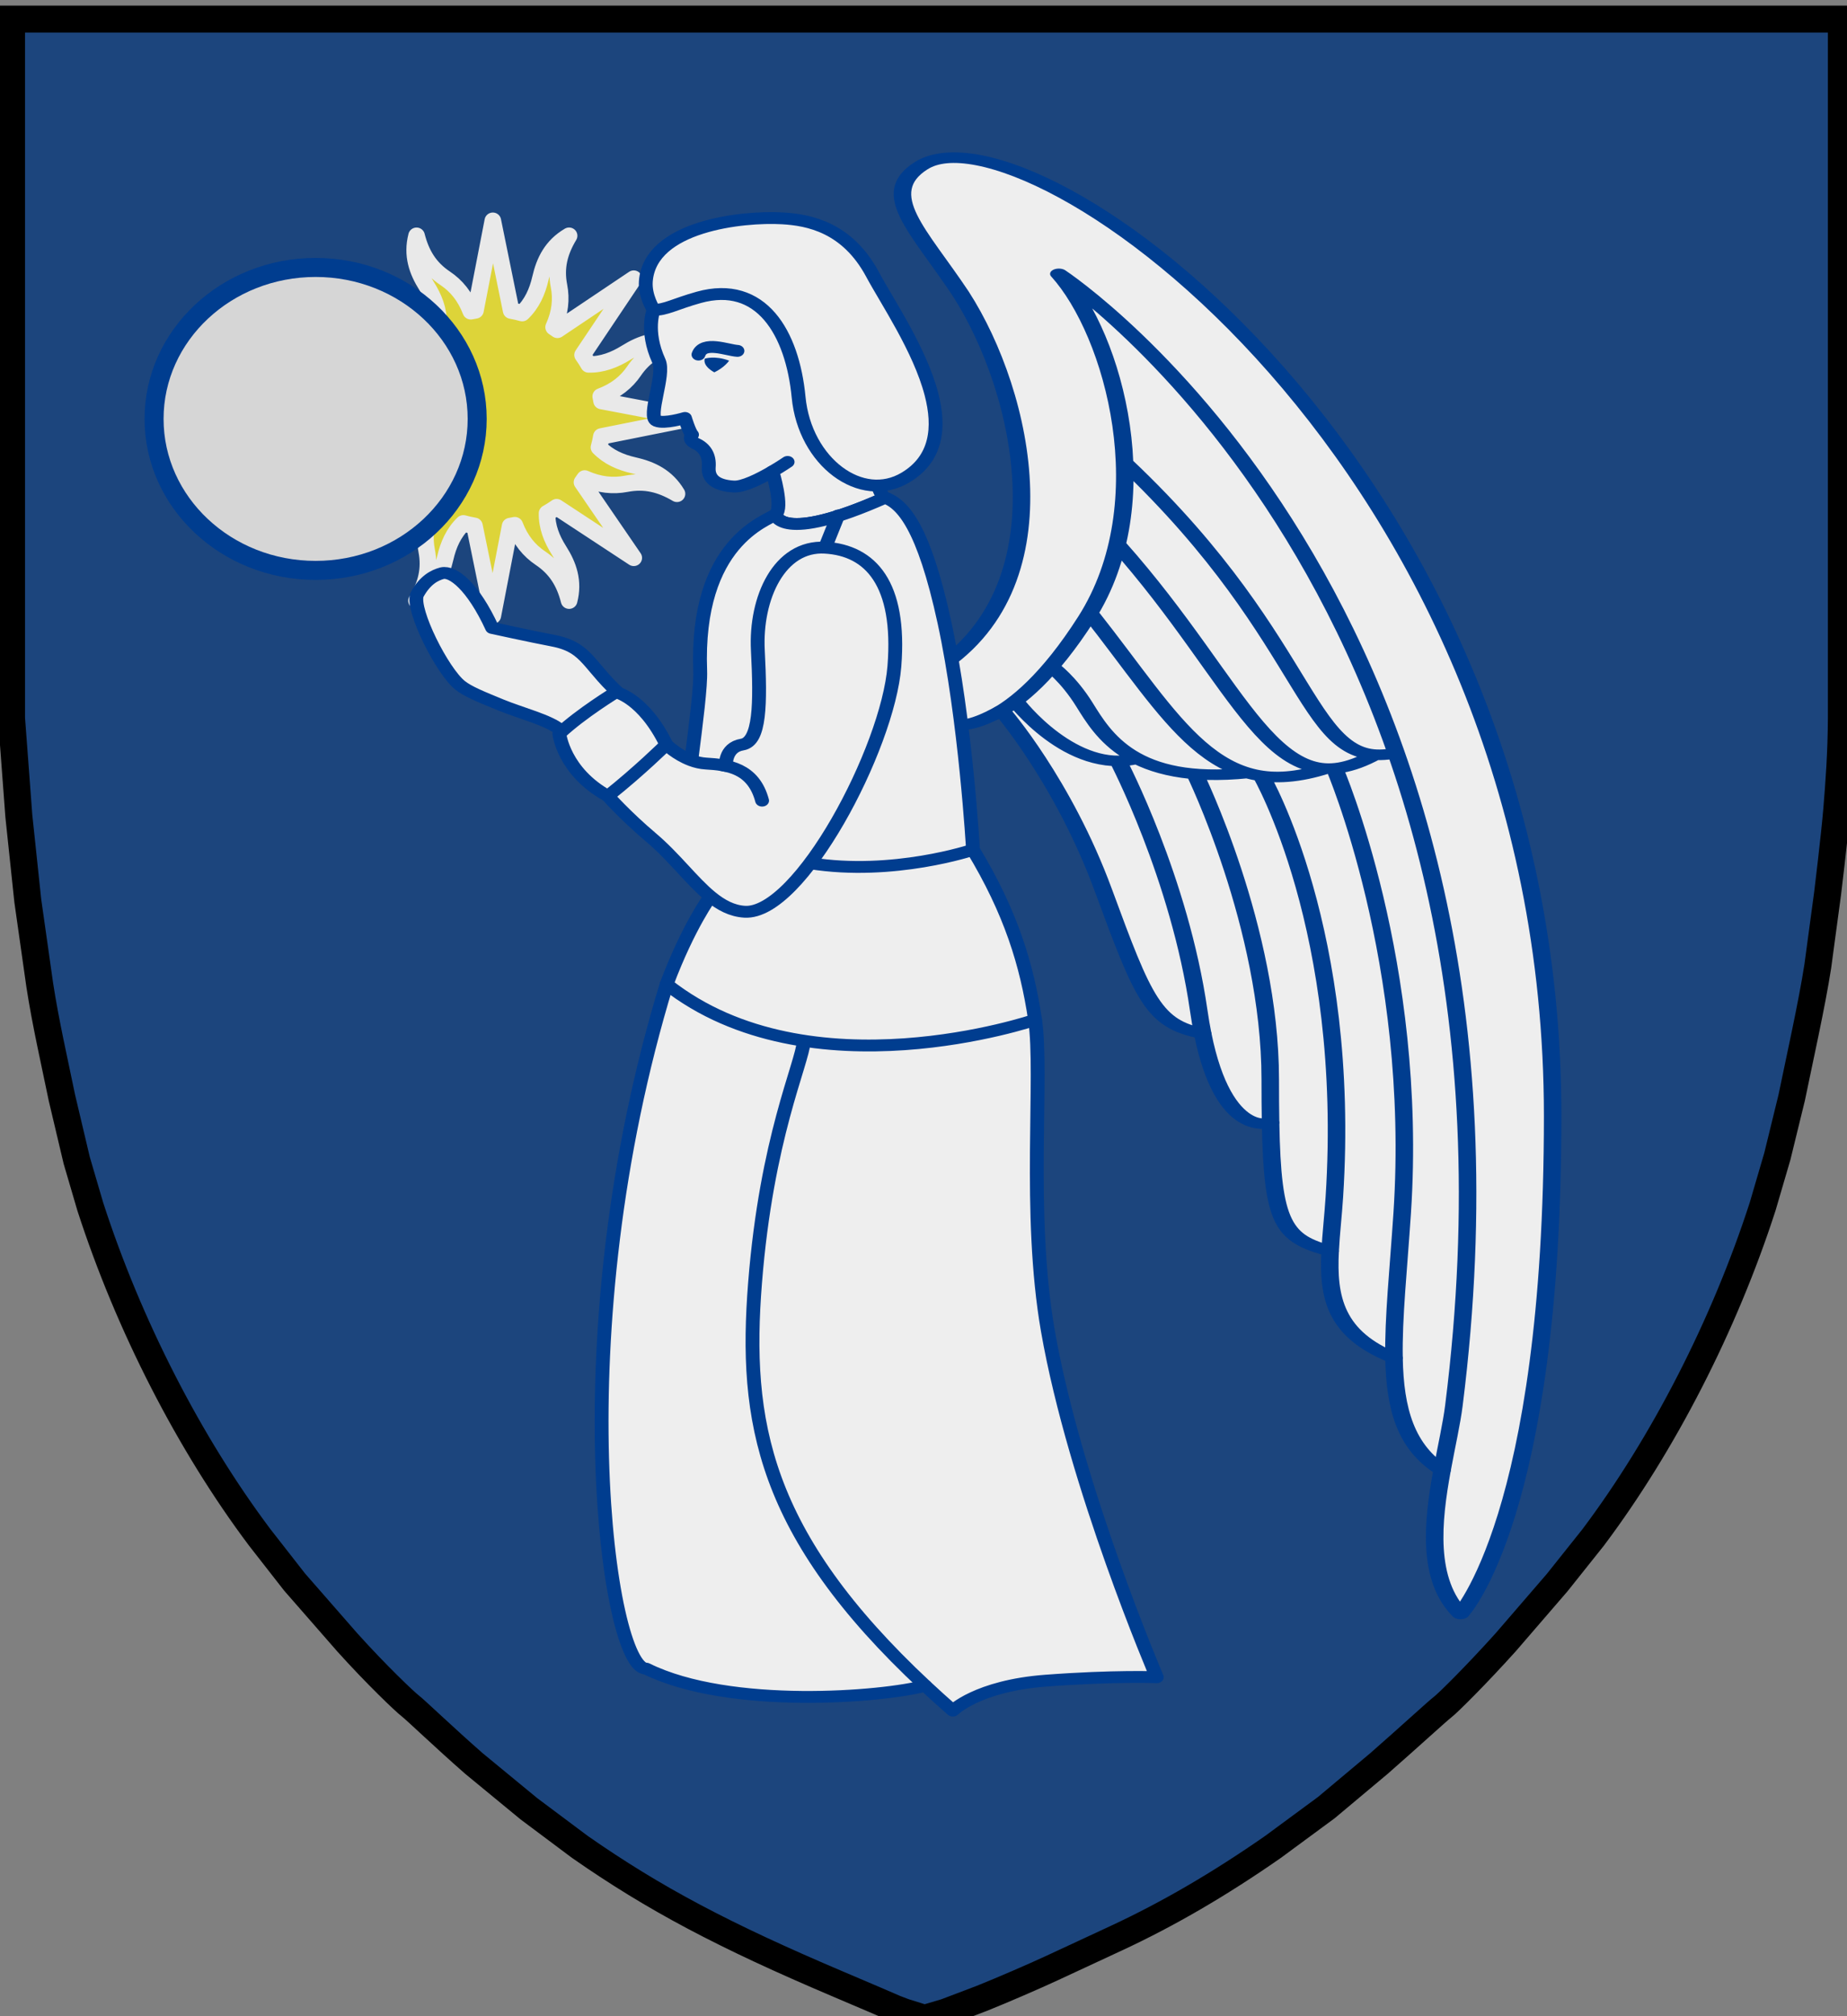
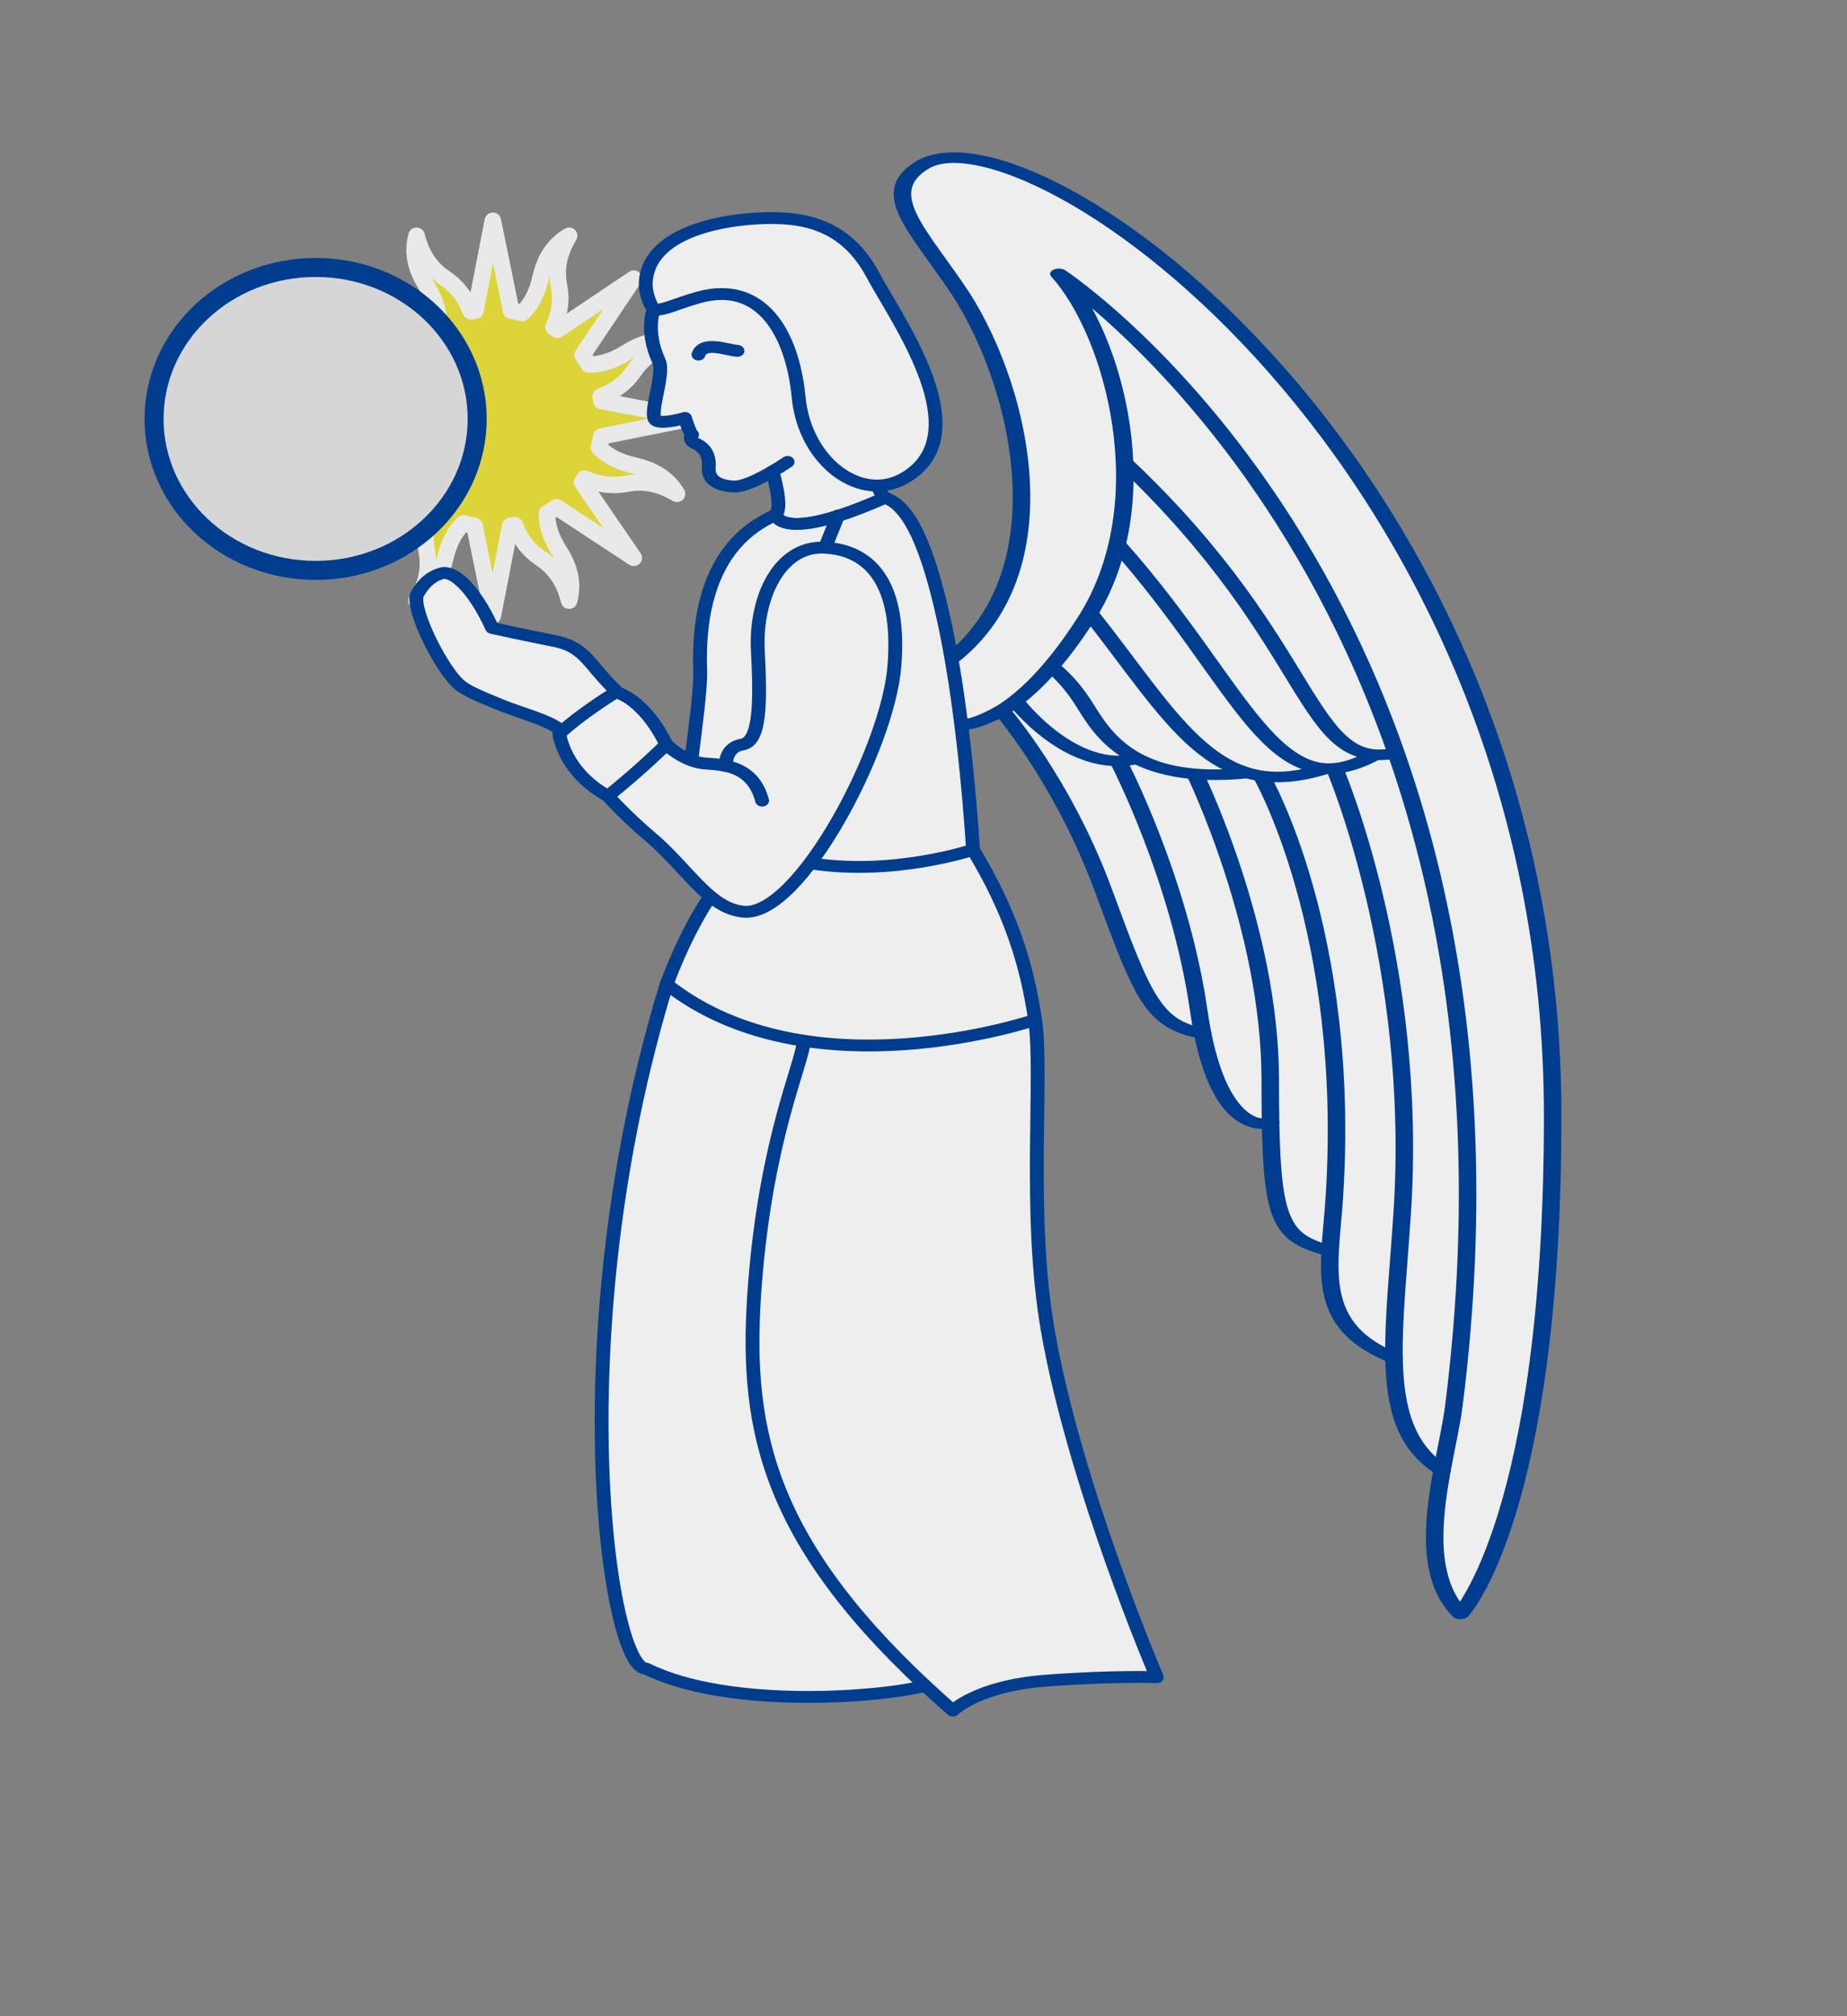
<svg xmlns="http://www.w3.org/2000/svg" xmlns:ns1="http://www.inkscape.org/namespaces/inkscape" xmlns:ns2="http://sodipodi.sourceforge.net/DTD/sodipodi-0.dtd" width="111.769mm" height="121.966mm" viewBox="0 0 111.769 121.966" version="1.1" id="svg846" ns1:version="1.0.2-2 (e86c870879, 2021-01-15)" ns2:docname="Noatuna COA Morte.svg">
  <rect x="0" y="0" width="111.769" height="121.966" fill="#808080" stroke="none" />
  <defs id="defs840" />
  <ns2:namedview id="base" pagecolor="#ffffff" bordercolor="#666666" borderopacity="1.0" ns1:pageopacity="0.0" ns1:pageshadow="2" ns1:zoom="0.35" ns1:cx="208.35886" ns1:cy="277.30655" ns1:document-units="mm" ns1:current-layer="layer1" ns1:document-rotation="0" showgrid="false" fit-margin-top="0" fit-margin-left="0" fit-margin-right="0" fit-margin-bottom="0" ns1:window-width="2560" ns1:window-height="1377" ns1:window-x="-8" ns1:window-y="-8" ns1:window-maximized="1" />
  <g ns1:label="Layer 1" ns1:groupmode="layer" id="layer1" transform="translate(-50.705,-74.796)">
    <g id="g15569" transform="matrix(4.983,0,0,4.983,1265.301,-3422.886)">
      <g style="display:inline" id="g15359" transform="matrix(0.041,0,0,0.041,-243.772,701.991)">
        <g id="g15353" ns1:label="field" style="display:inline">
-           <path style="display:inline;fill:#1c457d;fill-opacity:1;stroke:none;stroke-width:8;stroke-miterlimit:4;stroke-dasharray:none;stroke-opacity:1" d="m 265.725,593.09 c -1.36,-0.611 -8.873,-3.825 -16.695,-7.144 -34.214,-14.515 -54.704,-25.391 -76.673,-40.699 l -15.107,-11.299 -16.284,-13.405 c -8.763,-7.663 -17.264,-15.837 -18.891,-17.087 -1.628,-1.25 -9.997,-9.207 -18.598,-18.758 L 87.839,466.805 77.527,453.603 C 56.687,425.858 38.655,390.668 27.329,355.642 L 23.315,341.965 18.922,323.397 C 16.809,313.088 14.066,301.177 12.363,290.042 L 8.815,265.043 6.163,239.942 4,211 4,4 H 546 L 546,211 c -0.051,10.516 -0.722,19.222 -1.358,27.013 -0.636,7.791 -2.729,24.917 -2.729,24.917 l -2.896,21.478 c -1.703,11.135 -5.626,28.68 -7.739,38.989 l -4.242,17.335 -4.366,14.91 c -11.326,35.025 -29.358,70.216 -50.198,97.961 l -10.664,13.378 -15.287,17.717 c -8.601,9.55 -16.97,17.859 -18.598,19.11 -1.628,1.25 -10.129,9.072 -18.891,16.735 l -15.58,13.053 -15.81,11.647 c -15.81,11.011 -31.002,19.86 -46.375,27.01 -4.761,2.215 -13.272,6.169 -18.913,8.788 -5.641,2.619 -15.07,6.689 -20.954,9.044 l -10.698,4.061 -6.252,1.854 -6.032,-1.888 z" id="path15351" ns2:nodetypes="cscccsccccccccccccczccccccccscccssccccc" />
-         </g>
+           </g>
        <g id="g15357" ns1:label="frame" style="display:inline">
-           <path style="display:inline;fill:none;fill-opacity:1;stroke:#000000;stroke-width:8;stroke-miterlimit:4;stroke-dasharray:none;stroke-opacity:1" d="m 265.725,593.09 c -1.36,-0.611 -8.873,-3.825 -16.695,-7.144 -34.214,-14.515 -54.704,-25.391 -76.673,-40.699 l -15.107,-11.299 -16.284,-13.405 c -8.763,-7.663 -17.264,-15.837 -18.891,-17.087 -1.628,-1.25 -9.997,-9.207 -18.598,-18.758 L 87.839,466.805 77.527,453.603 C 56.687,425.858 38.655,390.668 27.329,355.642 L 23.315,341.965 18.922,323.397 c -2.113,-10.309 -4.856,-22.22 -6.559,-33.355 l -3.548,-24.999 -2.652,-25.101 -2.163,-28.942 V 4 H 546 V 211 c -0.051,10.516 -0.722,19.222 -1.358,27.013 -0.636,7.791 -2.729,24.917 -2.729,24.917 l -2.896,21.478 c -1.703,11.135 -5.626,28.68 -7.739,38.989 l -4.242,17.335 -4.366,14.91 c -11.326,35.025 -29.358,70.216 -50.198,97.961 l -10.664,13.378 -15.287,17.717 c -8.601,9.55 -16.97,17.859 -18.598,19.11 -1.628,1.25 -10.129,9.072 -18.891,16.735 l -15.58,13.053 -15.81,11.647 c -15.81,11.011 -31.002,19.86 -46.375,27.01 -4.761,2.215 -13.272,6.169 -18.913,8.788 -5.641,2.619 -15.07,6.689 -20.954,9.044 l -10.698,4.061 -6.252,1.854 -6.032,-1.888 z" id="path15355" ns2:nodetypes="cscccsccccccccccccczccccccccscccssccccc" />
-         </g>
+           </g>
      </g>
      <g transform="matrix(-0.056,0,0,0.048,-225.678,696.098)" id="Angel-w-child" style="fill:#eeeeee;stroke:#003d8f;stroke-width:3;stroke-linecap:round;stroke-linejoin:round">
        <g style="display:inline;stroke-width:5.837;stroke-miterlimit:4;stroke-dasharray:none" id="g2129" transform="matrix(-0.617,0,0,0.713,300.92,140.937)">
          <path id="path2140" d="m 111.148,56.173 c -1.753,6.856 0.179,12.5 3.53,17.818 2.591,4.112 4.293,8.495 4.212,13.203 -1.179,0.665 -2.302,1.381 -3.387,2.152 L 88.425,71.362 106.604,98.14 c -0.327,0.451 -0.645,0.92 -0.951,1.383 -5.156,-2.323 -9.996,-2.783 -14.608,-1.891 -6.52,1.261 -12.055,-0.104 -17.836,-3.549 3.608,6.088 8.992,8.711 15.121,10.102 4.749,1.078 9.042,2.97 12.318,6.369 -0.356,1.281 -0.651,2.577 -0.875,3.892 l -31.872,6.463 31.8,6.081 c 0.087,0.547 0.193,1.093 0.304,1.639 -5.29,2.001 -9.051,5.09 -11.682,8.984 -3.719,5.502 -8.572,8.452 -15.095,10.103 6.856,1.753 12.491,-0.202 17.809,-3.553 4.112,-2.591 8.495,-4.293 13.203,-4.212 0.665,1.179 1.381,2.302 2.152,3.387 l -17.976,27.1 26.792,-18.211 c 0.447,0.324 0.901,0.657 1.361,0.961 -2.323,5.156 -2.774,10.019 -1.882,14.631 1.261,6.52 -0.114,12.033 -3.559,17.813 6.088,-3.608 8.711,-8.992 10.102,-15.121 1.078,-4.749 2.97,-9.042 6.369,-12.318 1.284,0.357 2.574,0.65 3.892,0.875 l 6.463,31.872 6.081,-31.8 c 0.547,-0.087 1.093,-0.193 1.639,-0.304 2,5.291 5.091,9.051 8.984,11.682 5.502,3.719 8.452,8.572 10.103,15.095 1.753,-6.856 -0.202,-12.491 -3.553,-17.809 -2.596,-4.12 -4.279,-8.49 -4.189,-13.213 1.171,-0.661 2.286,-1.376 3.364,-2.142 l 27.1,17.976 -18.188,-26.802 c 0.32,-0.442 0.638,-0.897 0.938,-1.351 5.157,2.329 10.017,2.774 14.631,1.882 6.52,-1.261 12.033,0.114 17.813,3.559 -3.608,-6.088 -8.982,-8.688 -15.112,-10.079 -4.744,-1.077 -9.032,-3.005 -12.305,-6.402 0.356,-1.279 0.628,-2.57 0.852,-3.883 l 31.882,-6.44 -31.81,-6.104 c -0.087,-0.547 -0.193,-1.093 -0.304,-1.639 5.295,-2 9.05,-5.09 11.682,-8.984 3.719,-5.502 8.582,-8.429 15.105,-10.081 -6.856,-1.753 -12.5,0.179 -17.818,3.53 -4.12,2.596 -8.49,4.279 -13.213,4.189 -0.661,-1.171 -1.376,-2.286 -2.142,-3.364 l 17.985,-27.078 -26.811,18.165 c -0.442,-0.32 -0.897,-0.638 -1.351,-0.938 2.326,-5.155 2.783,-9.996 1.891,-14.608 -1.261,-6.52 0.104,-12.055 3.549,-17.836 -6.088,3.608 -8.688,8.982 -10.079,15.112 -1.079,4.755 -3.004,9.062 -6.415,12.337 -1.275,-0.354 -2.56,-0.661 -3.869,-0.884 l -6.44,-31.882 -6.104,31.81 c -0.547,0.087 -1.093,0.193 -1.639,0.304 -2.001,-5.291 -5.09,-9.05 -8.984,-11.682 -5.502,-3.719 -8.429,-8.582 -10.081,-15.105 z" style="color:#000000;display:inline;overflow:visible;visibility:visible;opacity:1;fill:#ddd439;fill-opacity:1;fill-rule:nonzero;stroke:#e9e9e9;stroke-width:5.837;stroke-linecap:butt;stroke-linejoin:miter;stroke-miterlimit:4;stroke-dasharray:none;stroke-dashoffset:0;stroke-opacity:1;marker:none;marker-start:none;marker-mid:none;marker-end:none" />
        </g>
        <g transform="matrix(1.266,0,0,0.891,-36.451,57.796)" id="Wing">
          <path d="m 112.082,273.009 c 0,0 -10.508,19.947 -17.406,51.024 -6.897,31.077 -8.615,38.055 -17.012,40.682 -3.679,30.271 -11.634,25.295 -11.634,25.295 -0.314,28.862 -2.156,32.89 -10.203,36.473 0.401,13.031 -0.783,23.628 -10.941,30.351 -0.166,14.583 -2.012,25.294 -8.229,31.863 1.621,14.65 2.639,31.164 -3.155,40.792 0,0 -15.793,-27.815 -15.793,-141.382 0,-185.314 89.907,-289.042 108.19,-269.721 7.475,7.898 0.397,18.416 -6.784,36.309 -10.963,28.215 -18.446,84.065 4.968,107.537 l 12.731,13.588 -17.087,1.02 c -2.386,1.285 -7.645,-3.831 -7.645,-3.831 z" id="Wing-shape" />
          <path d="M 113.418,274.252 C 109.47,270.895 103.933,263.413 97.58,246.915 c -12.707,-32.996 -4.719,-80.571 4.72,-97.836 0,0 -85.077,92.743 -67.67,321.282 0.391,5.125 1.273,11.53 2.026,18.336 M 92.125,287.336 c 0,0 -10.52,33.245 -13.787,70.844 -0.204,2.343 -0.43,4.518 -0.675,6.536 m 1.308,-73.693 c 0,0 -12.885,43.658 -12.885,86.725 0,4.523 -0.016,8.594 -0.055,12.263 m 1.551,-98.421 c 0,0 -15.41,43.971 -12.478,119.537 0.208,5.378 0.575,10.526 0.724,15.356 M 55.065,289.449 c 0,0 -14.409,55.282 -11.58,126.282 0.636,15.979 1.53,29.721 1.401,41.103 M 91.047,202.612 c -33.403,52.36 -30.671,87.734 -46.524,82.479 m 47.773,-59.302 c -21.854,40.695 -26.665,75.8 -44.179,59.779 m 48.872,-40.239 c -14.666,30.747 -21.373,54.346 -40.434,44.178 m 47.044,-28.987 c 0,0 -2.912,3.478 -5.655,10.759 -3.205,8.507 -8.168,22.836 -27.983,19.479 m 39.757,-20.448 c 0,0 -9.597,20.973 -20.827,16.369" id="wing-details" style="fill:none" />
        </g>
        <path d="m 132.279,244.155 c 0,0 17.822,-84.783 48.649,-44.468 0,0 1.89,5.287 -1.124,12.959 -1.397,3.556 2.576,14.135 0.482,15.157 -1.717,0.837 -6.146,-0.737 -6.146,-0.737 0,0 -0.901,3.475 -1.532,4.238 0,0 0.997,1.279 -0.848,2.268 -1.843,0.99 -2.988,2.895 -2.781,5.957 0.207,3.062 -1.779,4.639 -5.4,4.884 -2.115,0.143 -5.751,-2.004 -8.409,-3.815 0,0 -2.412,9.259 -0.665,10.872 0,0 -0.915,7.633 -23.778,-4.243 0.925,-0.407 1.552,-3.072 1.552,-3.072 z" id="Face" />
        <path d="m 162.755,210.101 c 2.173,-0.147 7.393,-2.665 8.456,0.941 m -19.333,27.147 c 0,0 1.398,1.119 3.292,2.41" id="Face-details" style="fill:none" />
-         <path d="m 164.561,212.575 c 0,0 0.932,1.667 3.202,2.955 0,0 2.561,-1.472 2.085,-3.459 10e-4,-7e-5 -2.173,-0.862 -5.287,0.503 z" id="eye" style="fill:#003d8f;stroke:none" />
        <path d="m 182.621,192.457 c -0.946,-13.972 -20.948,-16.463 -29.641,-15.874 -5.705,0.386 -14.039,2.25 -19.51,14.157 -3.132,6.817 -10.256,19.02 -12.779,30.3 -1.884,8.422 -1.204,16.328 5.616,21.092 9.597,6.704 21.84,-3.931 23.186,-20.317 1.347,-16.386 8.174,-29.607 21.623,-25.258 5.163,1.669 7.365,3.299 9.811,3.132 0,0 1.953,-3.403 1.694,-7.231 z" id="Hair" />
        <path d="m 168.616,348.09 c 0,0 4.728,7.4 9.494,22.192 23.187,88.551 12.658,173.246 4.451,173.12 -18.123,10.456 -51.599,7.169 -60.525,4.313 -1.903,2.071 -3.897,4.173 -5.985,6.308 0,0 -5.337,-6.273 -20.163,-7.576 -14.826,-1.303 -24.075,-0.869 -24.075,-0.869 0,0 17.734,-48.234 23.63,-87.643 4.445,-29.72 0.985,-64.671 2.77,-78.636 1.783,-13.965 5.255,-27.179 13.46,-43.02 0,0 1.599,-32.795 6.201,-57.525 4.526,-24.323 9.074,-29.888 12.855,-31.527 22.863,11.876 23.778,4.243 23.778,4.243 1.747,1.611 17.388,6.897 16.326,39.559 -0.126,3.88 0.873,13.042 1.932,22.631 z" id="Clothing-main" />
        <path d="m 148.345,384.596 c 0.408,6.028 8.106,24.504 10.595,61.251 2.362,34.87 -1.601,63.415 -36.902,101.87 M 111.672,336.281 c 0,0 17.265,6.779 35.334,3.407 m -48.795,39.613 c 0,0 48.897,19.471 79.899,-9.018 m -37.165,-118.535 2.805,8.128" id="Cloting-details" style="fill:none" />
        <path d="m 201.226,305.946 c 2.286,-2.391 8.533,-4.214 12.865,-6.292 4.328,-2.076 7.106,-3.377 8.798,-4.948 3.914,-3.638 10.529,-19.057 9.38,-22.882 -1.766,-3.808 -3.865,-4.985 -5.454,-5.493 -2.37,-0.639 -6.725,3.369 -10.864,13.851 0,0 -8.484,2.169 -13.164,3.208 -7.923,1.759 -7.525,6.706 -15.713,14.77" id="Hand" />
        <path d="m 172.763,313.66 c 3.164,-1.381 5.425,-3.998 5.425,-3.998 4.976,-11.826 10.93,-13.238 10.93,-13.238 0,0 7.549,5.355 12.265,10.513 0,0 -0.896,9.578 -10.531,15.758 0,0 -3.714,4.915 -9.386,10.513 -5.039,4.974 -8.809,11.019 -12.851,14.882 m 1.4e-4,0.002 c -2.297,2.194 -4.683,3.684 -7.44,3.871 -11.953,0.81 -31.045,-41.303 -32.455,-62.118 -1.41,-20.813 5.112,-29.295 15.028,-29.967 9.915,-0.672 15.165,12.7 14.584,25.944 -0.603,13.74 -0.481,23.105 3.39,23.852 3.871,0.747 3.529,5.403 3.529,5.403 l 0.722,-0.168 c 1.216,-0.246 2.448,-0.354 3.625,-0.434 1.114,-0.075 2.183,-0.384 3.164,-0.813" id="Arm" />
        <path d="m 157.408,323.858 c 0.947,-4.149 2.818,-6.416 5.04,-7.684 1.111,-0.634 2.31,-1.019 3.526,-1.266 m 12.214,-5.244 c 0,0 5.946,6.833 12.664,13.034" id="Arm-details" style="fill:none" />
      </g>
      <ellipse style="font-variation-settings:normal;opacity:1;vector-effect:none;fill:#d6d6d6;fill-opacity:1;stroke:#003d8f;stroke-width:0.231;stroke-linecap:butt;stroke-linejoin:miter;stroke-miterlimit:4;stroke-dasharray:none;stroke-dashoffset:0;stroke-opacity:1;stop-color:#000000;stop-opacity:1" id="path15522" cx="-239.915" cy="707.009" rx="1.962" ry="1.839" />
    </g>
  </g>
</svg>